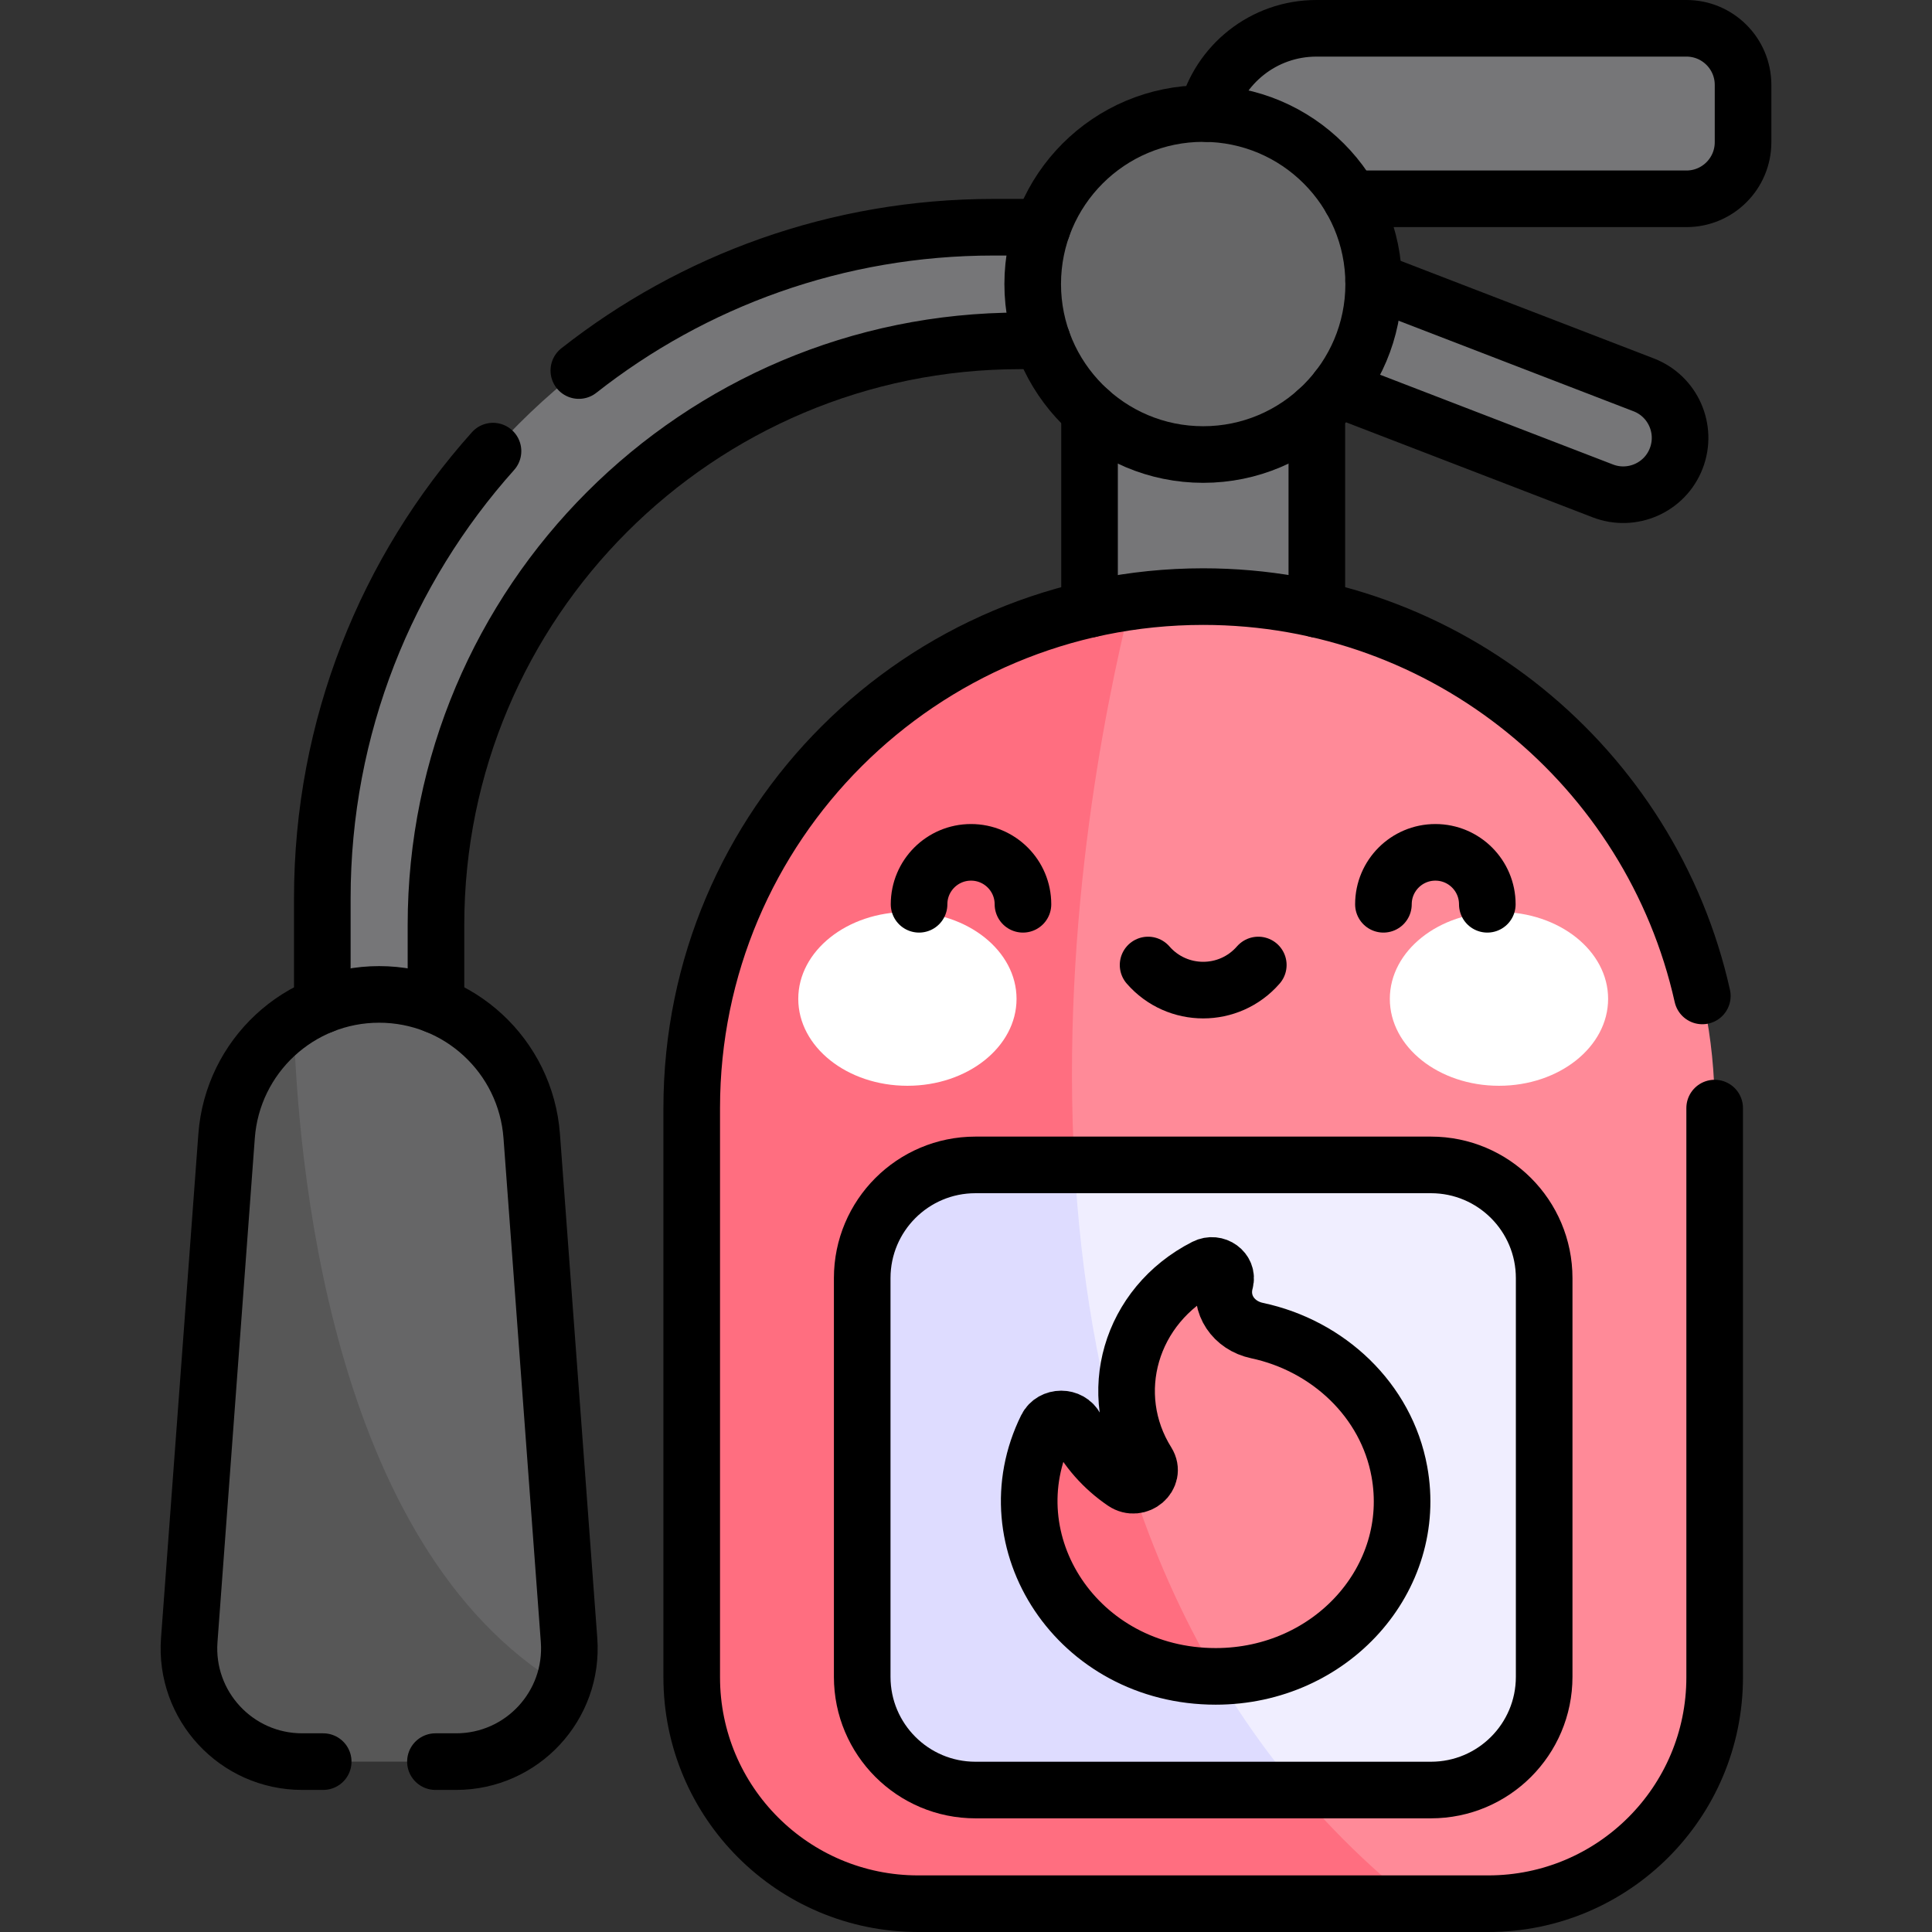
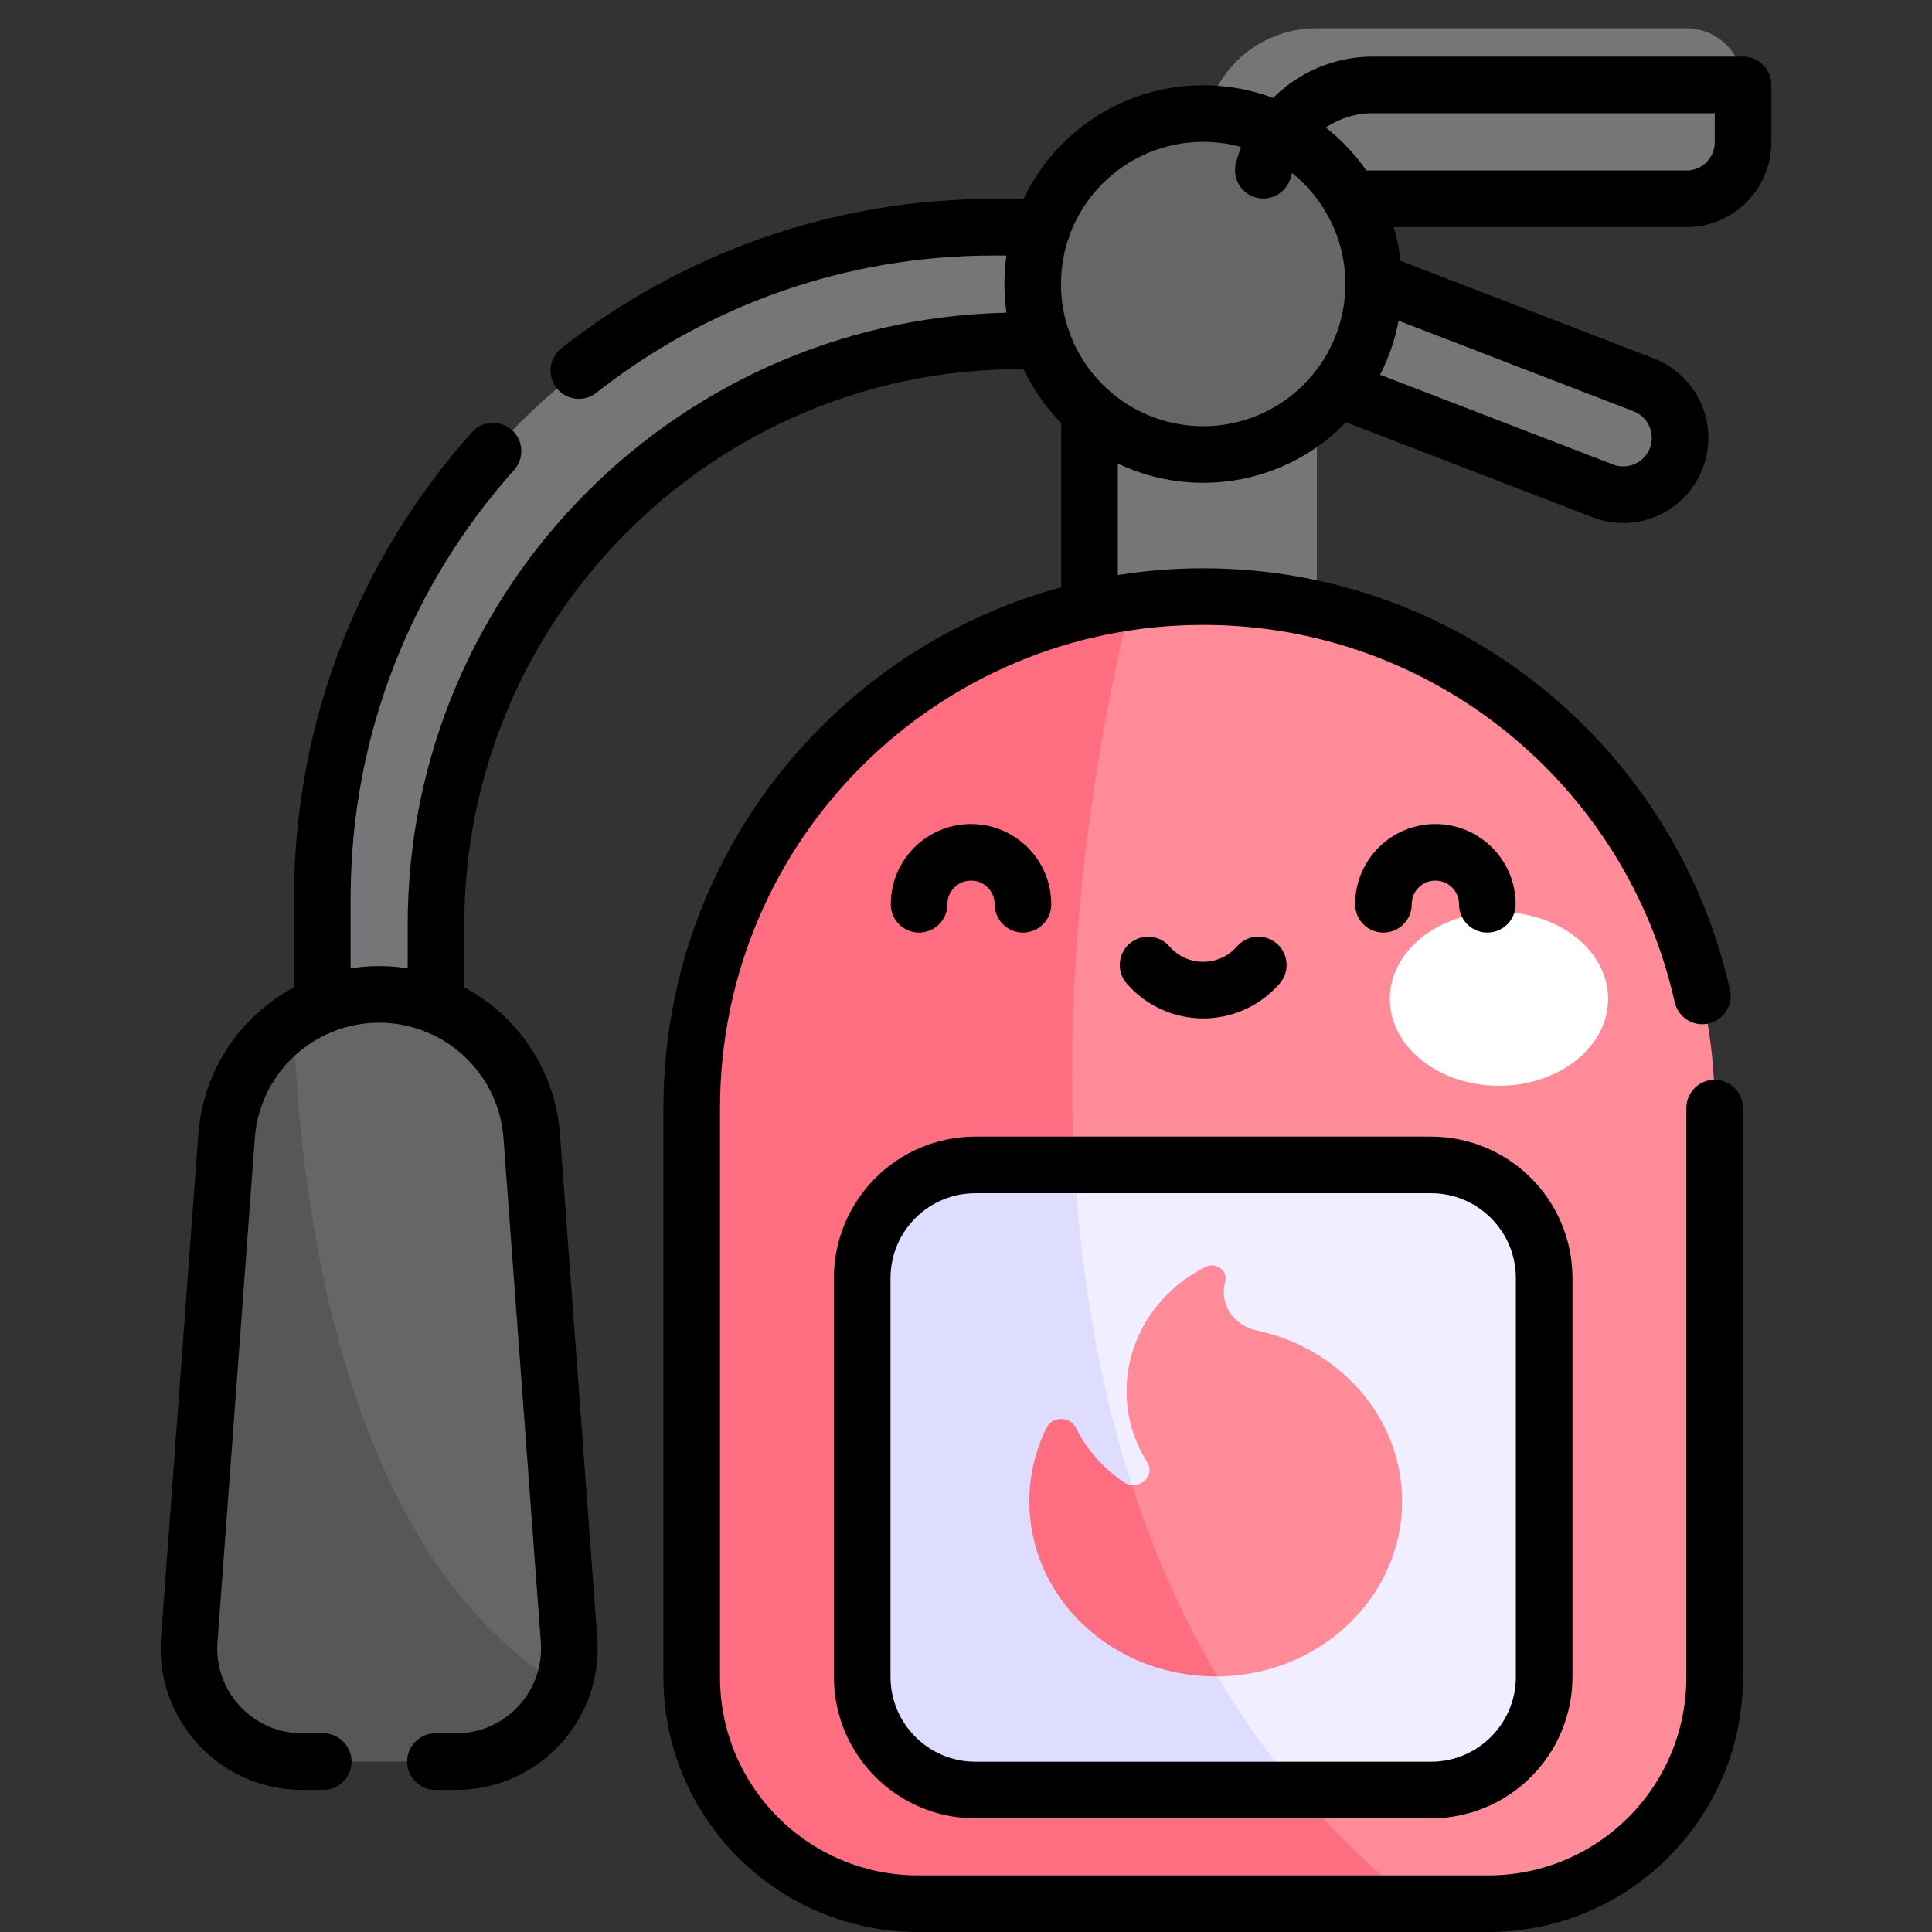
<svg xmlns="http://www.w3.org/2000/svg" version="1.1" id="Capa_1" x="0px" y="0px" viewBox="0 0 511.941 511.941" style="enable-background:new 0 0 511.941 511.941;" xml:space="preserve" width="512" height="512">
  <rect x="0" y="0" width="511.941" height="511.941" fill="#333333" stroke="none" />
  <g>
    <path style="fill:#767678;" d="M318.821,90.324h-48.507c-85.487,0-154.788,69.301-154.788,154.788v48.506H85.409v-55.586&#10;&#09;&#09;c0-98.21,79.615-177.826,177.826-177.826h55.586V90.324z" />
    <rect x="288.703" y="75.265" style="fill:#767678;" width="60.235" height="97.882" />
    <path style="fill:#767678;" d="M424.711,130.085l-84.309-32.491c-7.76-2.991-11.627-11.706-8.636-19.467v0&#10;&#09;&#09;c2.991-7.76,11.706-11.627,19.467-8.636l84.309,32.491c7.76,2.991,11.627,11.706,8.636,19.466l0,0&#10;&#09;&#09;C441.187,129.209,432.471,133.076,424.711,130.085z" />
    <path style="fill:#767678;" d="M446.88,52.677H318.821V37.5c0-16.569,13.431-30,30-30h98.059c8.284,0,15,6.716,15,15v15.177&#10;&#09;&#09;C461.88,45.961,455.164,52.677,446.88,52.677z" />
    <path style="fill:#FF8A98;" d="M454.355,293.621v150.82c0,33.14-26.87,60-60,60h-19.32c-273.9-98.4-75.35-345.01-75.35-345.01&#10;&#09;&#09;c6.26-0.88,12.64-1.34,19.14-1.34C393.675,158.091,454.355,218.771,454.355,293.621z" />
    <path style="fill:#FF6E80;" d="M375.035,504.44h-131.74c-33.14,0-60-26.86-60-60v-150.82c0-68.35,50.61-124.89,116.39-134.19&#10;&#09;&#09;C285.525,216.211,250.115,405.161,375.035,504.44z" />
-     <ellipse style="fill:#FFFFFF;" cx="240.444" cy="264.679" rx="28.919" ry="23.03" />
    <ellipse style="fill:#FFFFFF;" cx="397.197" cy="264.679" rx="28.92" ry="23.03" />
    <ellipse transform="matrix(0.16 -0.987 0.987 0.16 193.458 377.913)" style="fill:#666667;" cx="318.821" cy="75.265" rx="45.177" ry="45.176" />
    <path style="fill:#F0EEFF;" d="M409.175,338.681v105.64c0,16.57-13.43,30-30,30h-35.21c-101.96-26.59-59.23-165.64-59.23-165.64&#10;&#09;&#09;h94.44C395.745,308.681,409.175,322.111,409.175,338.681z" />
    <path style="fill:#DEDCFF;" d="M343.965,474.321h-85.5c-16.57,0-30-13.43-30-30v-105.64c0-16.57,13.43-30,30-30h26.27&#10;&#09;&#09;C287.905,364.991,303.025,425.861,343.965,474.321z" />
    <path style="fill:#FF8A98;" d="M322.575,444.201c-36.38-14.92-22.68-50.66-22.68-50.66c3.15,0.29,6.01-3,4.09-6.06&#10;&#09;&#09;c-11.24-17.94-4.68-41.53,15.36-51.73c2.81-1.44,6.09,0.94,5.3,3.86c-1.64,6.05,2.25,11.65,8.43,12.96&#10;&#09;&#09;c18.83,4,34.28,18.42,37.73,37.37C375.945,418.091,353.035,443.961,322.575,444.201z" />
    <path style="fill:#FF6E80;" d="M322.575,444.201c-0.15,0.01-0.29,0.01-0.44,0.01c-27.35,0-49.38-20.69-49.38-46.39&#10;&#09;&#09;c0-6.97,1.64-13.58,4.57-19.51c1.51-3.07,6.21-3.08,7.73-0.02c2.88,5.79,7.29,10.77,12.74,14.48c0.68,0.46,1.4,0.71,2.1,0.77&#10;&#09;&#09;C305.545,410.951,312.965,428.001,322.575,444.201z" />
    <path style="fill:#666667;" d="M149.135,446.841c-109.33-27.48-71.32-176.42-71.32-176.42c6.48-4.38,14.29-6.92,22.65-6.92&#10;&#09;&#09;c10.61,0,20.33,4.09,27.59,10.83c7.26,6.74,12.06,16.12,12.84,26.71l9.89,133.54C151.105,438.891,150.505,443.041,149.135,446.841z&#10;&#09;&#09;" />
    <path style="fill:#575757;" d="M149.135,446.841c-4.1,11.56-15.14,19.95-28.27,19.95h-40.8c-17.44,0-31.21-14.82-29.92-32.21&#10;&#09;&#09;l9.89-133.54c0.95-12.83,7.8-23.89,17.78-30.62C78.735,305.181,86.775,409.721,149.135,446.841z" />
  </g>
  <g>
    <path style="fill:none;stroke:#000000;stroke-width:15;stroke-linecap:round;stroke-linejoin:round;stroke-miterlimit:10;" d="&#10;&#09;&#09;M153.381,98.188c30.243-23.788,68.392-37.978,109.855-37.978h12.98" />
    <path style="fill:none;stroke:#000000;stroke-width:15;stroke-linecap:round;stroke-linejoin:round;stroke-miterlimit:10;" d="&#10;&#09;&#09;M85.405,266.39v-28.36c0-45.517,17.102-87.039,45.231-118.491" />
    <path style="fill:none;stroke:#000000;stroke-width:15;stroke-linecap:round;stroke-linejoin:round;stroke-miterlimit:10;" d="&#10;&#09;&#09;M115.525,266.39v-21.28c0-85.49,69.3-154.79,154.79-154.79h5.9" />
    <line style="fill:none;stroke:#000000;stroke-width:15;stroke-linecap:round;stroke-linejoin:round;stroke-miterlimit:10;" x1="288.705" y1="161.45" x2="288.705" y2="108.93" />
-     <line style="fill:none;stroke:#000000;stroke-width:15;stroke-linecap:round;stroke-linejoin:round;stroke-miterlimit:10;" x1="348.935" y1="161.45" x2="348.935" y2="108.93" />
    <path style="fill:none;stroke:#000000;stroke-width:15;stroke-linecap:round;stroke-linejoin:round;stroke-miterlimit:10;" d="&#10;&#09;&#09;M363.985,74.4l71.56,27.58c7.76,2.99,11.62,11.71,8.63,19.47c-3.015,7.839-11.81,11.595-19.46,8.63l-70.25-27.07" />
-     <path style="fill:none;stroke:#000000;stroke-width:15;stroke-linecap:round;stroke-linejoin:round;stroke-miterlimit:10;" d="&#10;&#09;&#09;M357.945,52.68h88.93c8.29,0,15-6.72,15-15V22.5c0-8.28-6.71-15-15-15h-98.05c-14.02,0-25.79,9.61-29.07,22.6" />
+     <path style="fill:none;stroke:#000000;stroke-width:15;stroke-linecap:round;stroke-linejoin:round;stroke-miterlimit:10;" d="&#10;&#09;&#09;M357.945,52.68h88.93c8.29,0,15-6.72,15-15V22.5h-98.05c-14.02,0-25.79,9.61-29.07,22.6" />
    <path style="fill:none;stroke:#000000;stroke-width:15;stroke-linecap:round;stroke-linejoin:round;stroke-miterlimit:10;" d="&#10;&#09;&#09;M451.083,263.902c-13.546-60.558-67.619-105.814-132.262-105.814c-74.642,0-135.529,60.472-135.529,135.529v150.824&#10;&#09;&#09;c0,33.137,26.863,60,60,60h151.059c33.137,0,60-26.863,60-60V293.617" />
    <path style="fill:none;stroke:#000000;stroke-width:15;stroke-linecap:round;stroke-linejoin:round;stroke-miterlimit:10;" d="&#10;&#09;&#09;M271.064,239.617c0-7.602-6.163-13.765-13.765-13.765c-7.602,0-13.765,6.163-13.765,13.765" />
    <path style="fill:none;stroke:#000000;stroke-width:15;stroke-linecap:round;stroke-linejoin:round;stroke-miterlimit:10;" d="&#10;&#09;&#09;M366.579,239.617c0-7.602,6.163-13.765,13.765-13.765c7.602,0,13.765,6.163,13.765,13.765" />
    <path style="fill:none;stroke:#000000;stroke-width:15;stroke-linecap:round;stroke-linejoin:round;stroke-miterlimit:10;" d="&#10;&#09;&#09;M304.22,255.706c7.724,8.863,21.467,8.876,29.203,0" />
    <circle style="fill:none;stroke:#000000;stroke-width:15;stroke-linecap:round;stroke-linejoin:round;stroke-miterlimit:10;" cx="318.821" cy="75.264" r="45.176" />
-     <path style="fill:none;stroke:#000000;stroke-width:15;stroke-linecap:round;stroke-linejoin:round;stroke-miterlimit:10;" d="&#10;&#09;&#09;M370.805,389.935c-3.449-18.945-18.895-33.365-37.728-37.362c-6.179-1.311-10.069-6.912-8.43-12.963&#10;&#09;&#09;c0.791-2.919-2.487-5.296-5.306-3.861c-20.04,10.202-26.595,33.79-15.351,51.73c2.344,3.74-2.451,7.832-6.193,5.287&#10;&#09;&#09;c-5.453-3.709-9.864-8.687-12.74-14.473c-1.525-3.068-6.219-3.051-7.736,0.021c-14.951,30.277,8.221,65.892,44.815,65.891&#10;&#09;&#09;C352.82,444.205,375.967,418.234,370.805,389.935z" />
    <path style="fill:none;stroke:#000000;stroke-width:15;stroke-linecap:round;stroke-linejoin:round;stroke-miterlimit:10;" d="&#10;&#09;&#09;M379.174,474.323H258.468c-16.569,0-30-13.431-30-30V338.676c0-16.569,13.432-30,30-30h120.706c16.569,0,30,13.431,30,30v105.647&#10;&#09;&#09;C409.174,460.892,395.743,474.323,379.174,474.323z" />
    <path style="fill:none;stroke:#000000;stroke-width:15;stroke-linecap:round;stroke-linejoin:round;stroke-miterlimit:10;" d="&#10;&#09;&#09;M85.643,466.793h-5.576c-17.442,0-31.207-14.822-29.918-32.216l9.891-133.534c1.568-21.169,19.201-37.544,40.428-37.544&#10;&#09;&#09;c21.125,0,38.853,16.273,40.428,37.544l9.891,133.534c1.288,17.394-12.476,32.216-29.918,32.216h-5.486" />
  </g>
</svg>